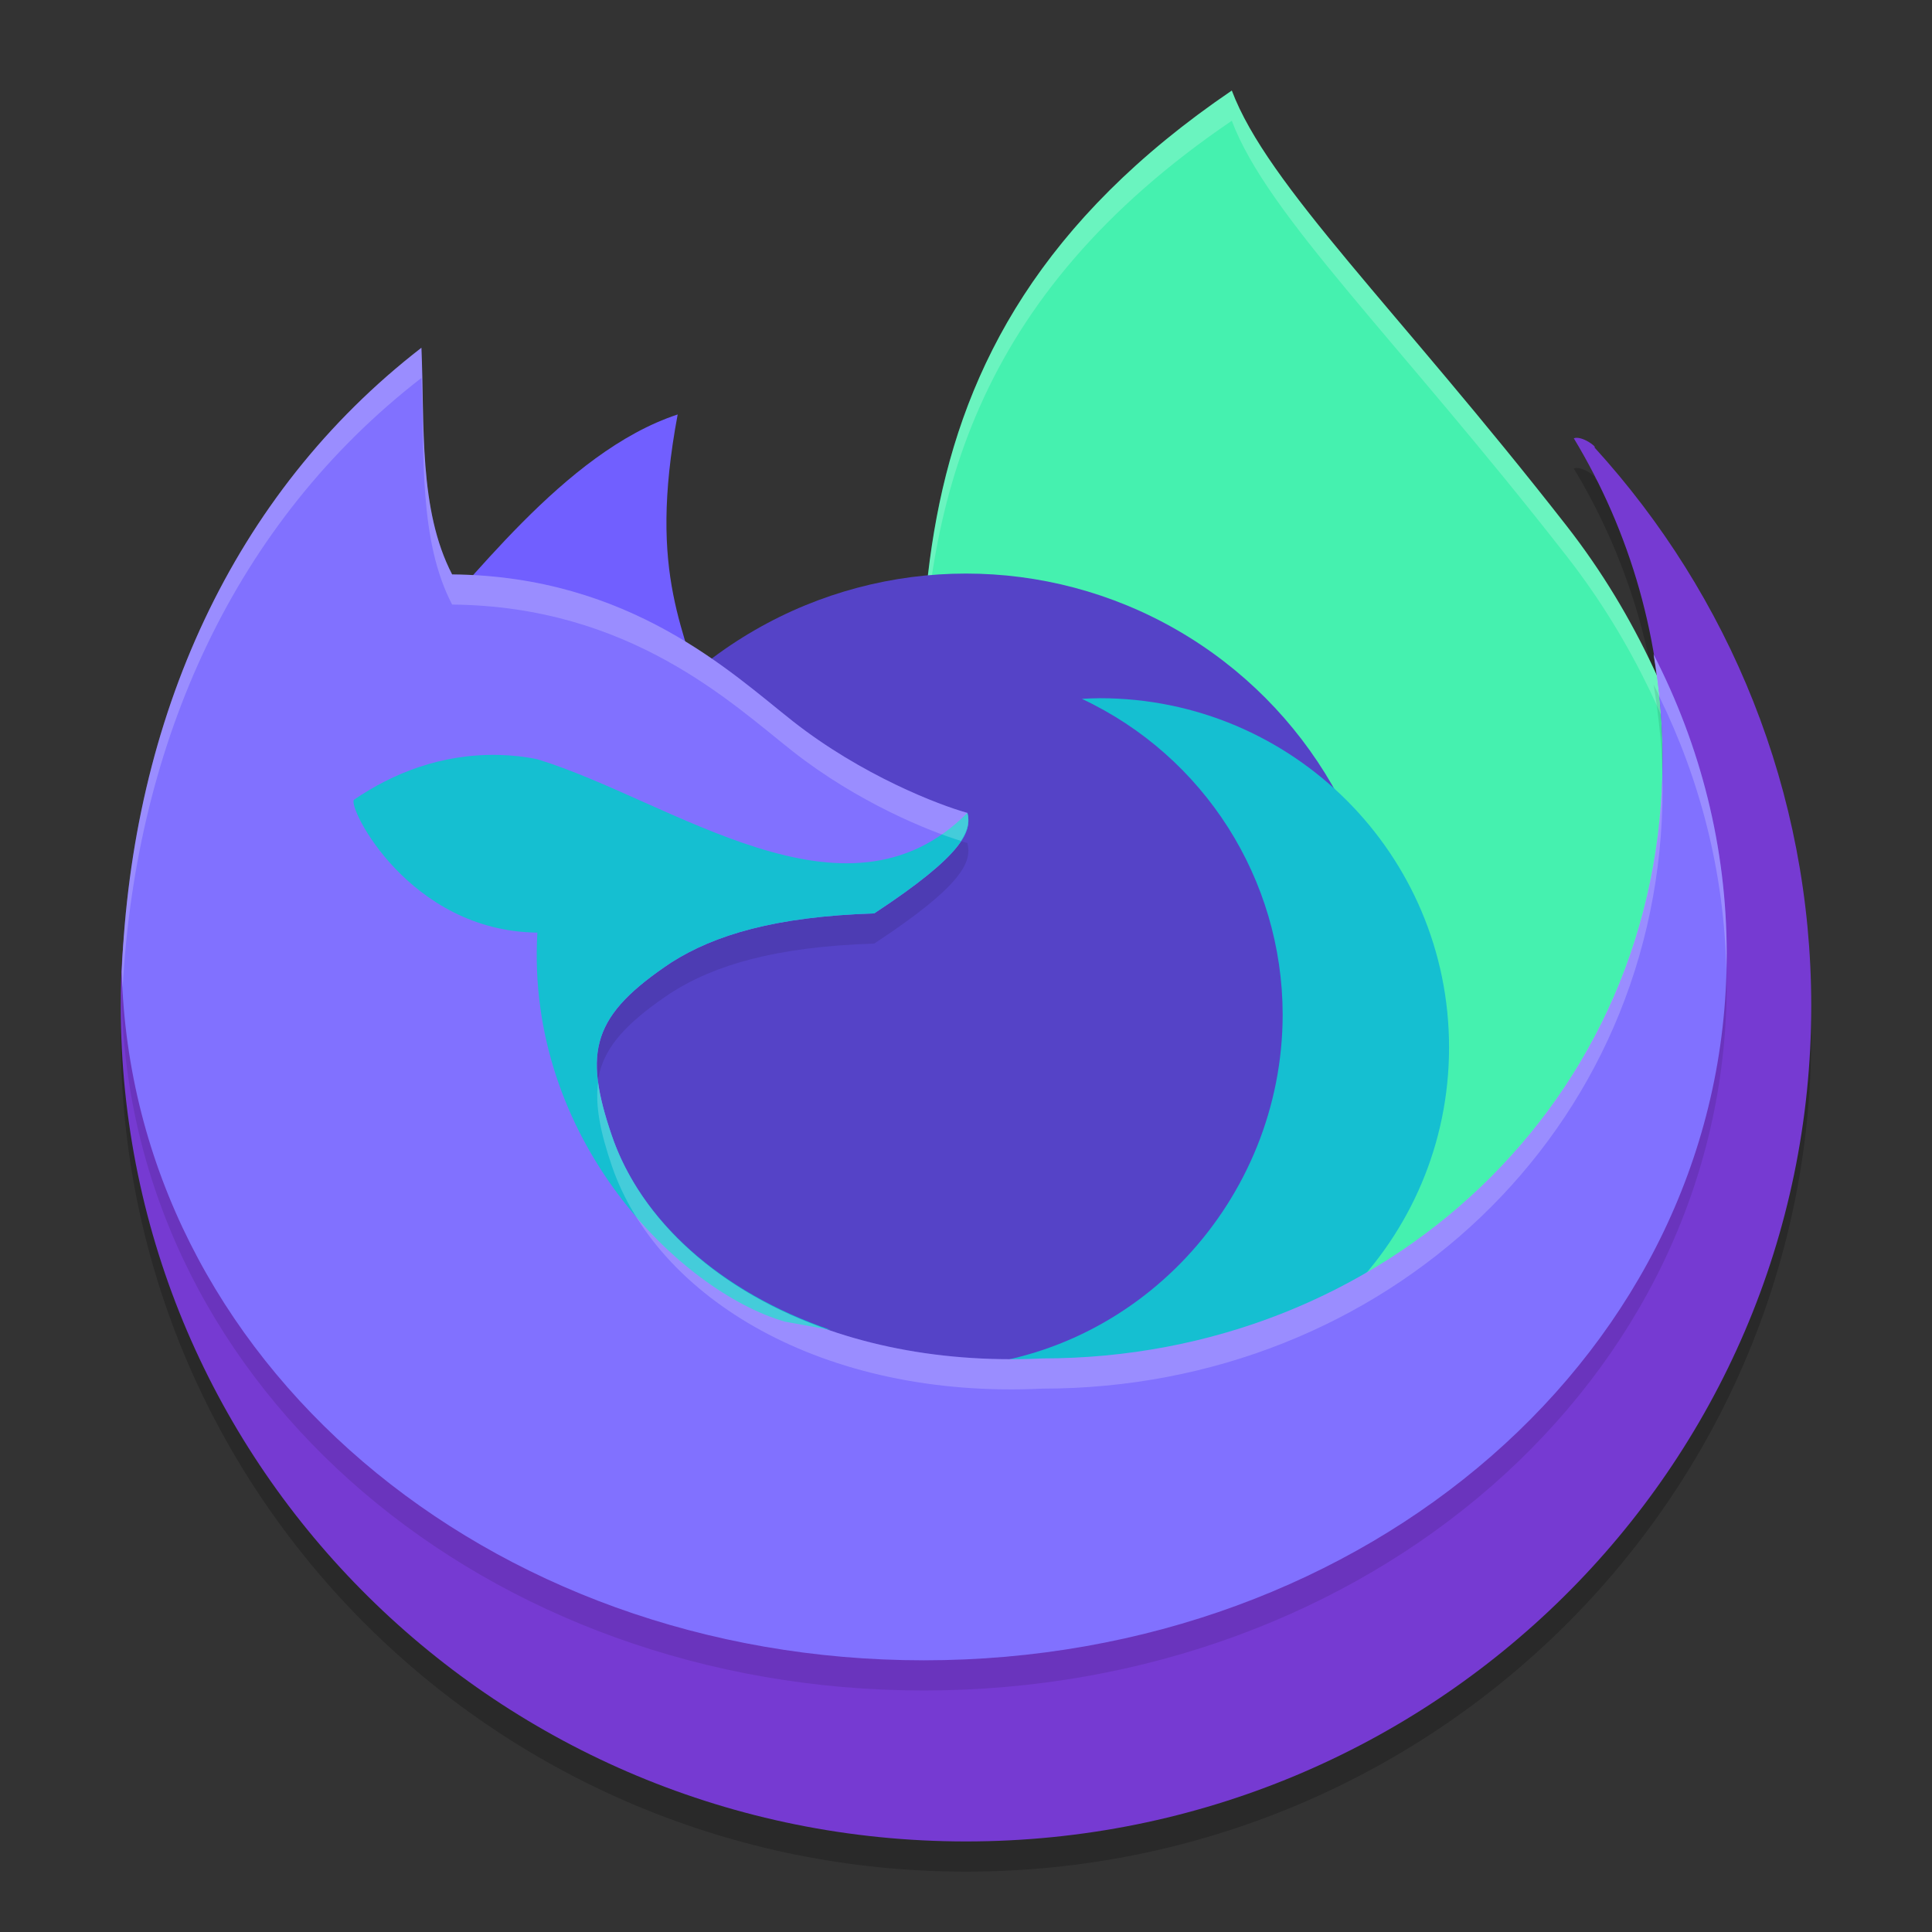
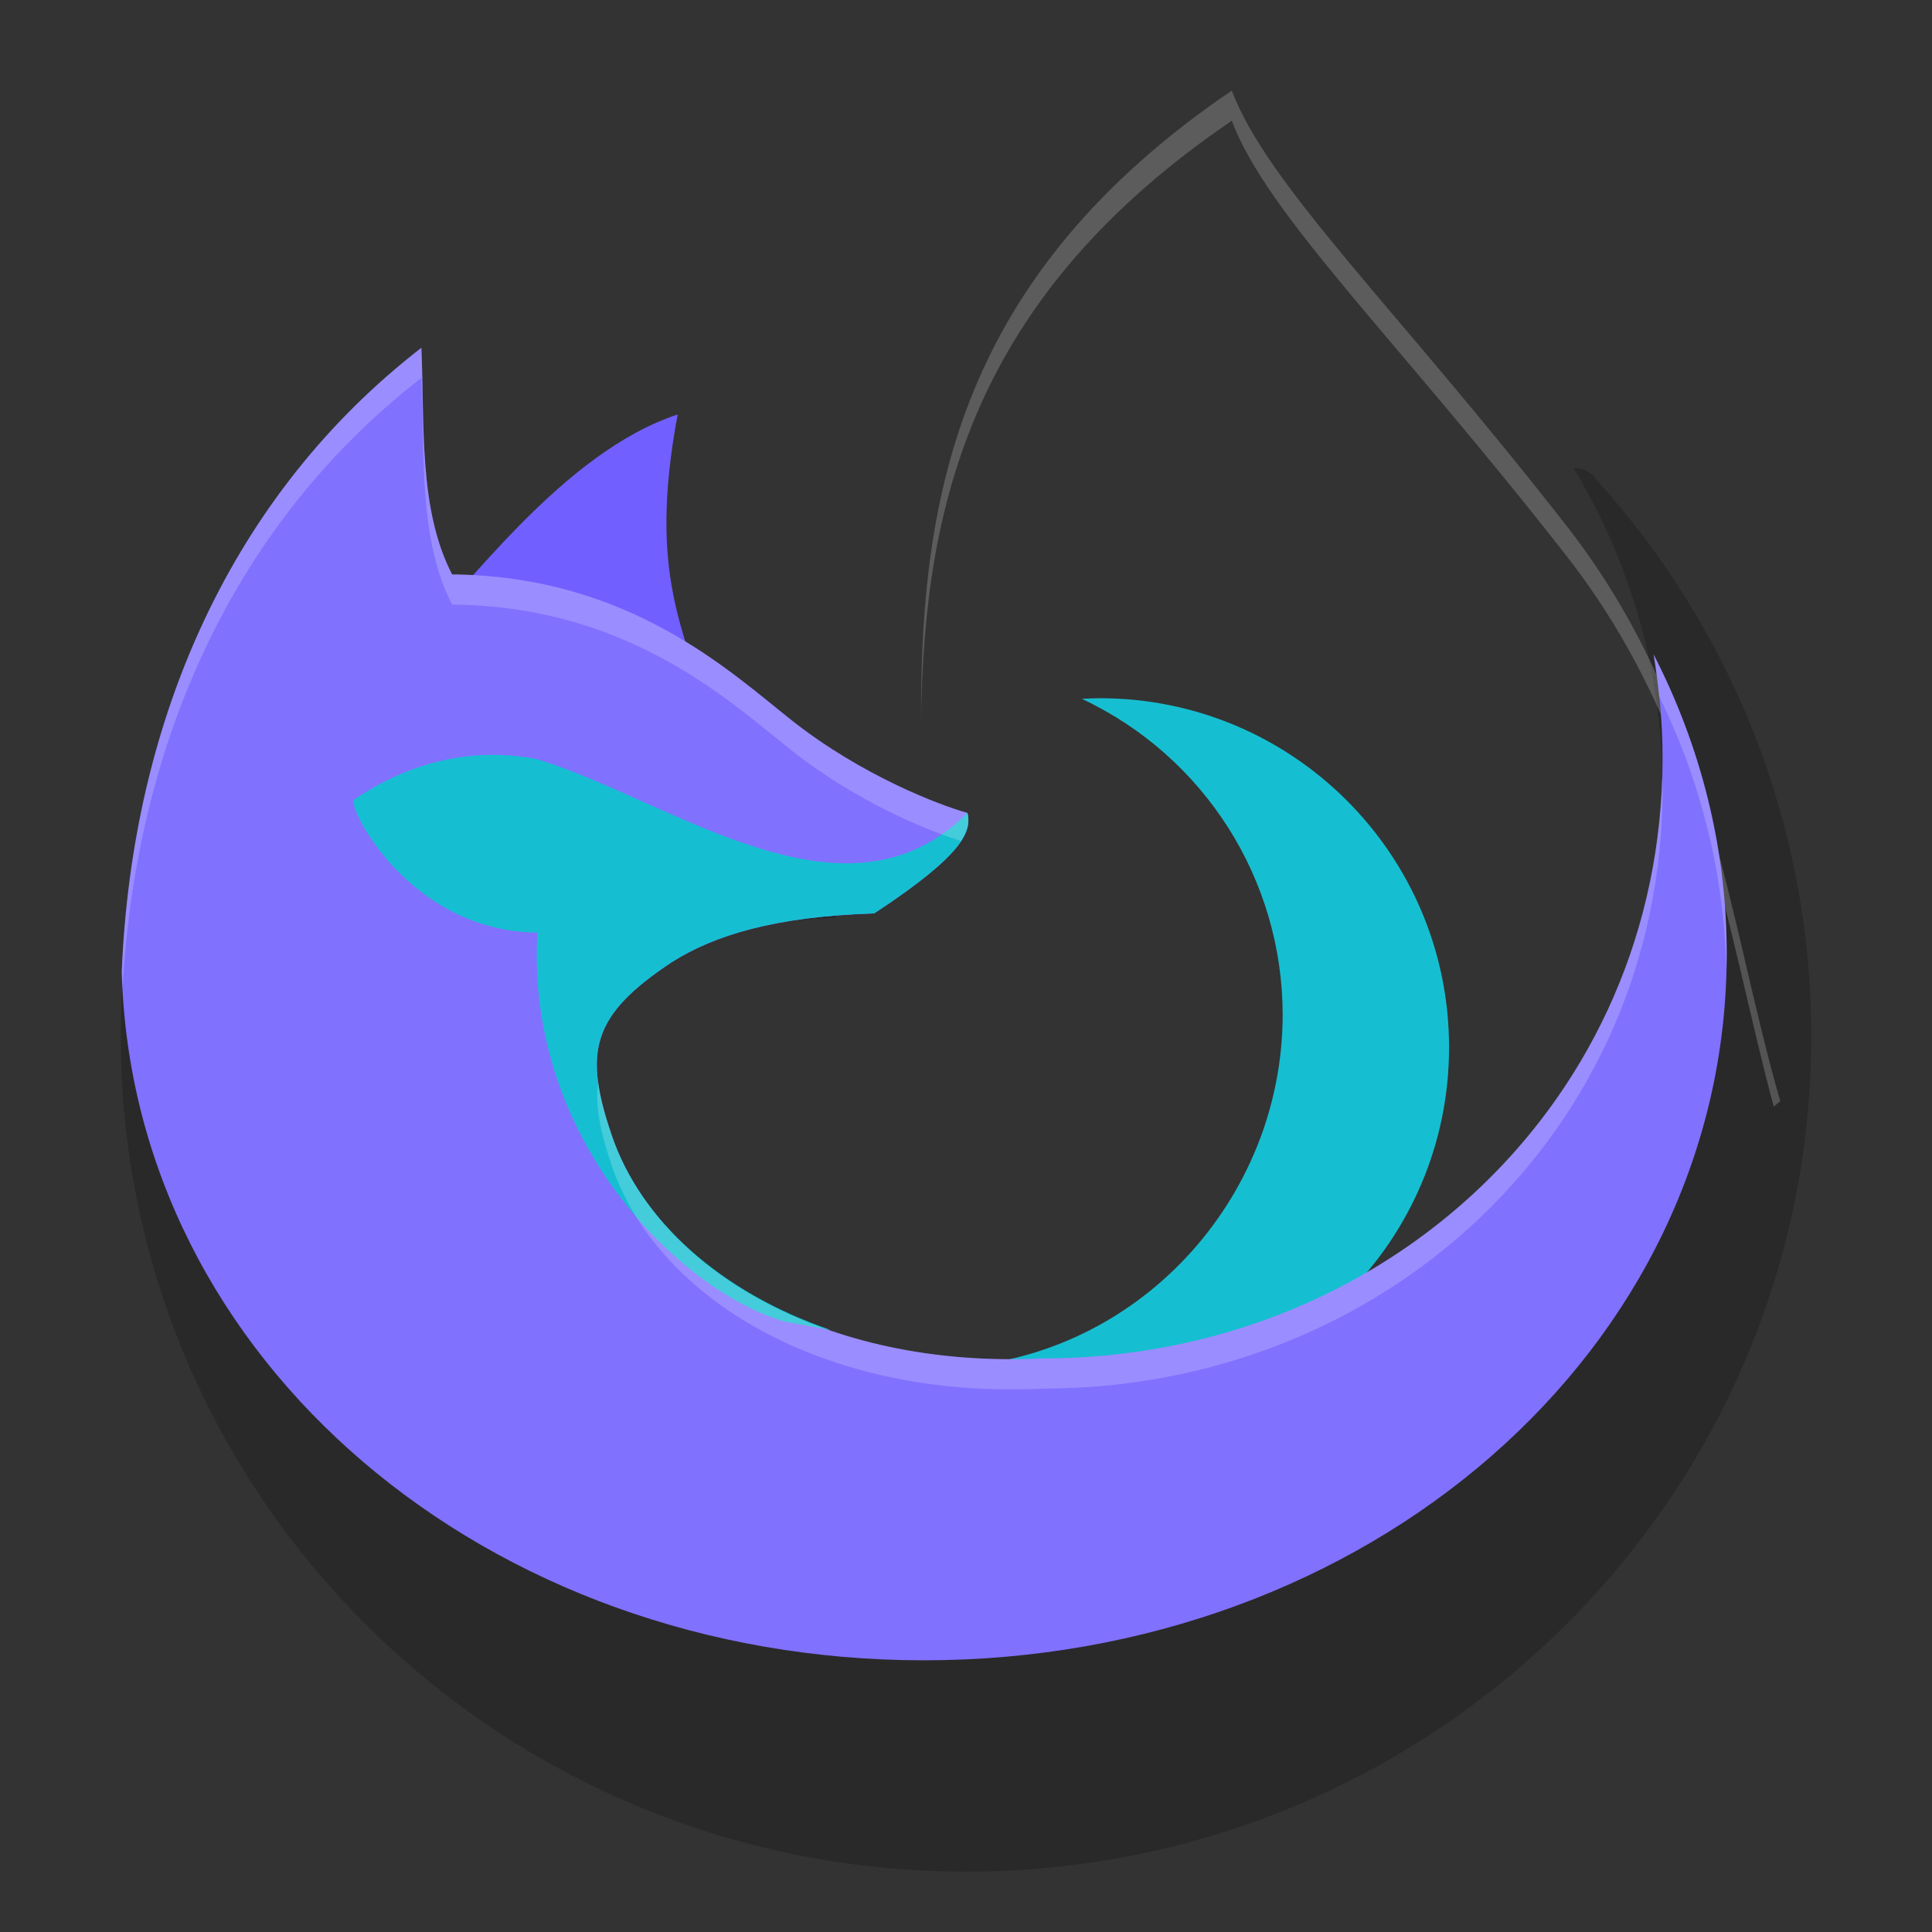
<svg xmlns="http://www.w3.org/2000/svg" width="64" height="64" version="1">
  <rect width="100%" height="100%" fill="#333333" stroke="none" />
  <path style="opacity:0.2" d="M 14.337,24.07 C 7.787,29.135 4,25.47 4,34.327 4,49.61 16.536,62 32,62 47.464,62 60,49.61 60,34.327 60,27.212 57.283,20.723 52.818,15.821 c 0.1,-0.004 -0.418,-0.401 -0.684,-0.302 1.867,3.094 2.941,6.719 2.941,10.596 0,11.345 -6.31,22.584 -17.655,22.584 -7.287,0.354 -16.994,-4.305 -18.488,-8.664 -0.964,-2.812 -0.721,-5.971 1.902,-7.72 1.424,-0.904 3.501,-1.797 6.787,-1.902 C 30.622,28.44 29.162,28.664 29.017,28.067 28.085,27.812 26.43,27.459 24.145,25.661 22.121,24.068 21.181,23.464 15.283,23.409 14.168,21.263 14.446,26.617 14.337,24.07 Z" />
-   <path style="fill:#45f1af" d="m 40.805,3 c 1.181,3.144 5.452,7.199 11.086,14.415 4.771,6.111 5.318,12.929 7.082,19.059 L 45.715,47.885 30.74,32.511 C 30.673,22.291 28.22,11.554 40.805,3 Z" />
  <path style="opacity:0.2;fill:#ffffff" d="M 40.805 3 C 31.767 9.143 30.492 16.412 30.512 23.807 C 30.617 16.758 32.175 9.865 40.805 4 C 41.986 7.144 46.257 11.199 51.891 18.414 C 56.453 24.258 57.163 30.743 58.758 36.66 L 58.973 36.475 C 57.209 30.344 56.662 23.525 51.891 17.414 C 46.257 10.199 41.986 6.144 40.805 3 z" />
  <path style="fill:#715fff" d="m 13.538,21.4 c 1.945,-1.93 5.121,-6.424 8.911,-7.67 -1.018,5.427 0.302,7.151 0.959,9.926 l -6.091,-1.579 z" />
-   <circle style="fill:#5543c7" cx="32" cy="33" r="14" />
  <path style="fill:#15bfd1" d="m 36.435,23.129 c -0.199,0.002 -0.398,0.009 -0.597,0.021 4.055,1.903 6.646,5.977 6.652,10.456 -0.003,6.154 -4.824,11.369 -10.97,11.687 1.537,0.727 3.215,0.966 4.915,0.971 6.388,5.8e-5 11.567,-5.179 11.567,-11.567 C 48.003,28.308 42.824,23.129 36.435,23.129 Z" />
-   <path id="ellipse841" style="fill:#763ad2" d="M 14.337,23.07 C 7.787,28.135 4,24.47 4,33.327 4,48.61 16.536,61 32,61 47.464,61 60,48.61 60,33.327 60,26.212 57.283,19.723 52.818,14.821 c 0.1,-0.004 -0.418,-0.401 -0.684,-0.302 1.867,3.094 2.941,6.719 2.941,10.596 0,11.345 -6.31,22.584 -17.655,22.584 -7.287,0.354 -16.994,-4.305 -18.488,-8.664 -0.964,-2.812 -0.721,-5.971 1.902,-7.72 1.424,-0.904 3.501,-1.797 6.787,-1.902 C 30.622,27.44 29.162,27.664 29.017,27.067 28.085,26.812 26.43,26.459 24.145,24.661 22.121,23.068 21.181,22.464 15.283,22.409 14.168,20.263 14.446,25.617 14.337,23.07 Z" />
-   <path style="opacity:0.1" d="M 13.959,12.521 C 7.69,17.37 4.374,24.804 4.033,33.199 4.391,46.064 16.135,56 30.6,56 45.291,56 57.2,45.744 57.2,32.6 c 0,-3.542 -0.871,-6.902 -2.423,-9.923 0.189,1.119 0.298,2.264 0.298,3.437 C 55.075,37.459 45.877,46 34.532,46 27.245,46.354 21.763,42.986 20.269,38.627 19.306,35.814 19.621,34.627 22.244,32.879 c 1.424,-0.904 3.43,-1.517 6.716,-1.621 3.001,-1.974 3.231,-2.733 3.087,-3.33 -0.932,-0.255 -3.504,-1.242 -5.789,-3.041 -2.024,-1.593 -5.383,-4.803 -11.281,-4.858 -1.114,-2.146 -0.908,-4.959 -1.017,-7.507 z" />
  <path style="fill:#8171ff" d="M 13.959,11.521 C 7.69,16.37 4.374,23.804 4.033,32.199 4.391,45.064 16.135,55 30.6,55 45.291,55 57.2,44.744 57.2,31.6 c 0,-3.542 -0.871,-6.902 -2.423,-9.923 0.189,1.119 0.298,2.264 0.298,3.437 C 55.075,36.459 45.877,45 34.532,45 27.245,45.354 21.763,41.986 20.269,37.627 19.306,34.814 19.621,33.627 22.244,31.879 c 1.424,-0.904 3.43,-1.517 6.716,-1.621 3.001,-1.974 3.231,-2.733 3.087,-3.33 -0.932,-0.255 -3.504,-1.242 -5.789,-3.041 -2.024,-1.593 -5.383,-4.803 -11.281,-4.858 -1.114,-2.146 -0.908,-4.959 -1.017,-7.507 z" />
  <path style="fill:#15bfd1" d="m 16.512,25.008 c -1.905,-0.041 -3.511,0.615 -4.785,1.484 -0.228,0.228 1.816,4.358 6.074,4.402 C 17.406,37.764 22.548,42.787 26,43.781 l 1.516,0.277 C 23.846,42.8 21.229,40.424 20.27,37.625 c -0.964,-2.812 -0.65,-3.998 1.973,-5.746 1.424,-0.904 3.429,-1.516 6.715,-1.621 1.501,-0.987 2.312,-1.672 2.727,-2.184 0.207,-0.256 0.315,-0.466 0.363,-0.652 0.048,-0.186 0.036,-0.347 0,-0.496 -4.046,4.074 -9.79,-0.409 -14.242,-1.773 -0.419,-0.089 -0.853,-0.135 -1.293,-0.145 z" />
  <path style="opacity:0.2;fill:#ffffff" d="M 13.959 11.521 C 7.689 16.37 4.375 23.805 4.033 32.199 C 4.038 32.377 4.053 32.552 4.062 32.729 C 4.508 24.528 7.808 17.279 13.959 12.521 C 14.068 15.069 13.862 17.882 14.977 20.027 C 20.875 20.082 24.234 23.294 26.258 24.887 C 28.417 26.586 30.786 27.538 31.832 27.855 C 32.085 27.466 32.108 27.18 32.047 26.928 C 31.115 26.673 28.543 25.685 26.258 23.887 C 24.234 22.294 20.875 19.082 14.977 19.027 C 13.862 16.882 14.068 14.069 13.959 11.521 z M 54.777 21.678 C 54.854 22.13 54.907 22.589 54.955 23.051 C 56.322 25.837 57.114 28.899 57.186 32.121 C 57.19 31.947 57.199 31.775 57.199 31.6 C 57.199 28.057 56.329 24.699 54.777 21.678 z M 55.061 25.748 C 54.724 36.775 45.663 45 34.531 45 C 27.244 45.354 21.764 41.986 20.27 37.627 C 20.037 36.949 19.884 36.369 19.814 35.85 C 19.711 36.605 19.876 37.477 20.27 38.627 C 21.764 42.986 27.244 46.354 34.531 46 C 45.876 46 55.076 37.458 55.076 26.113 C 55.076 25.99 55.063 25.871 55.061 25.748 z" />
</svg>